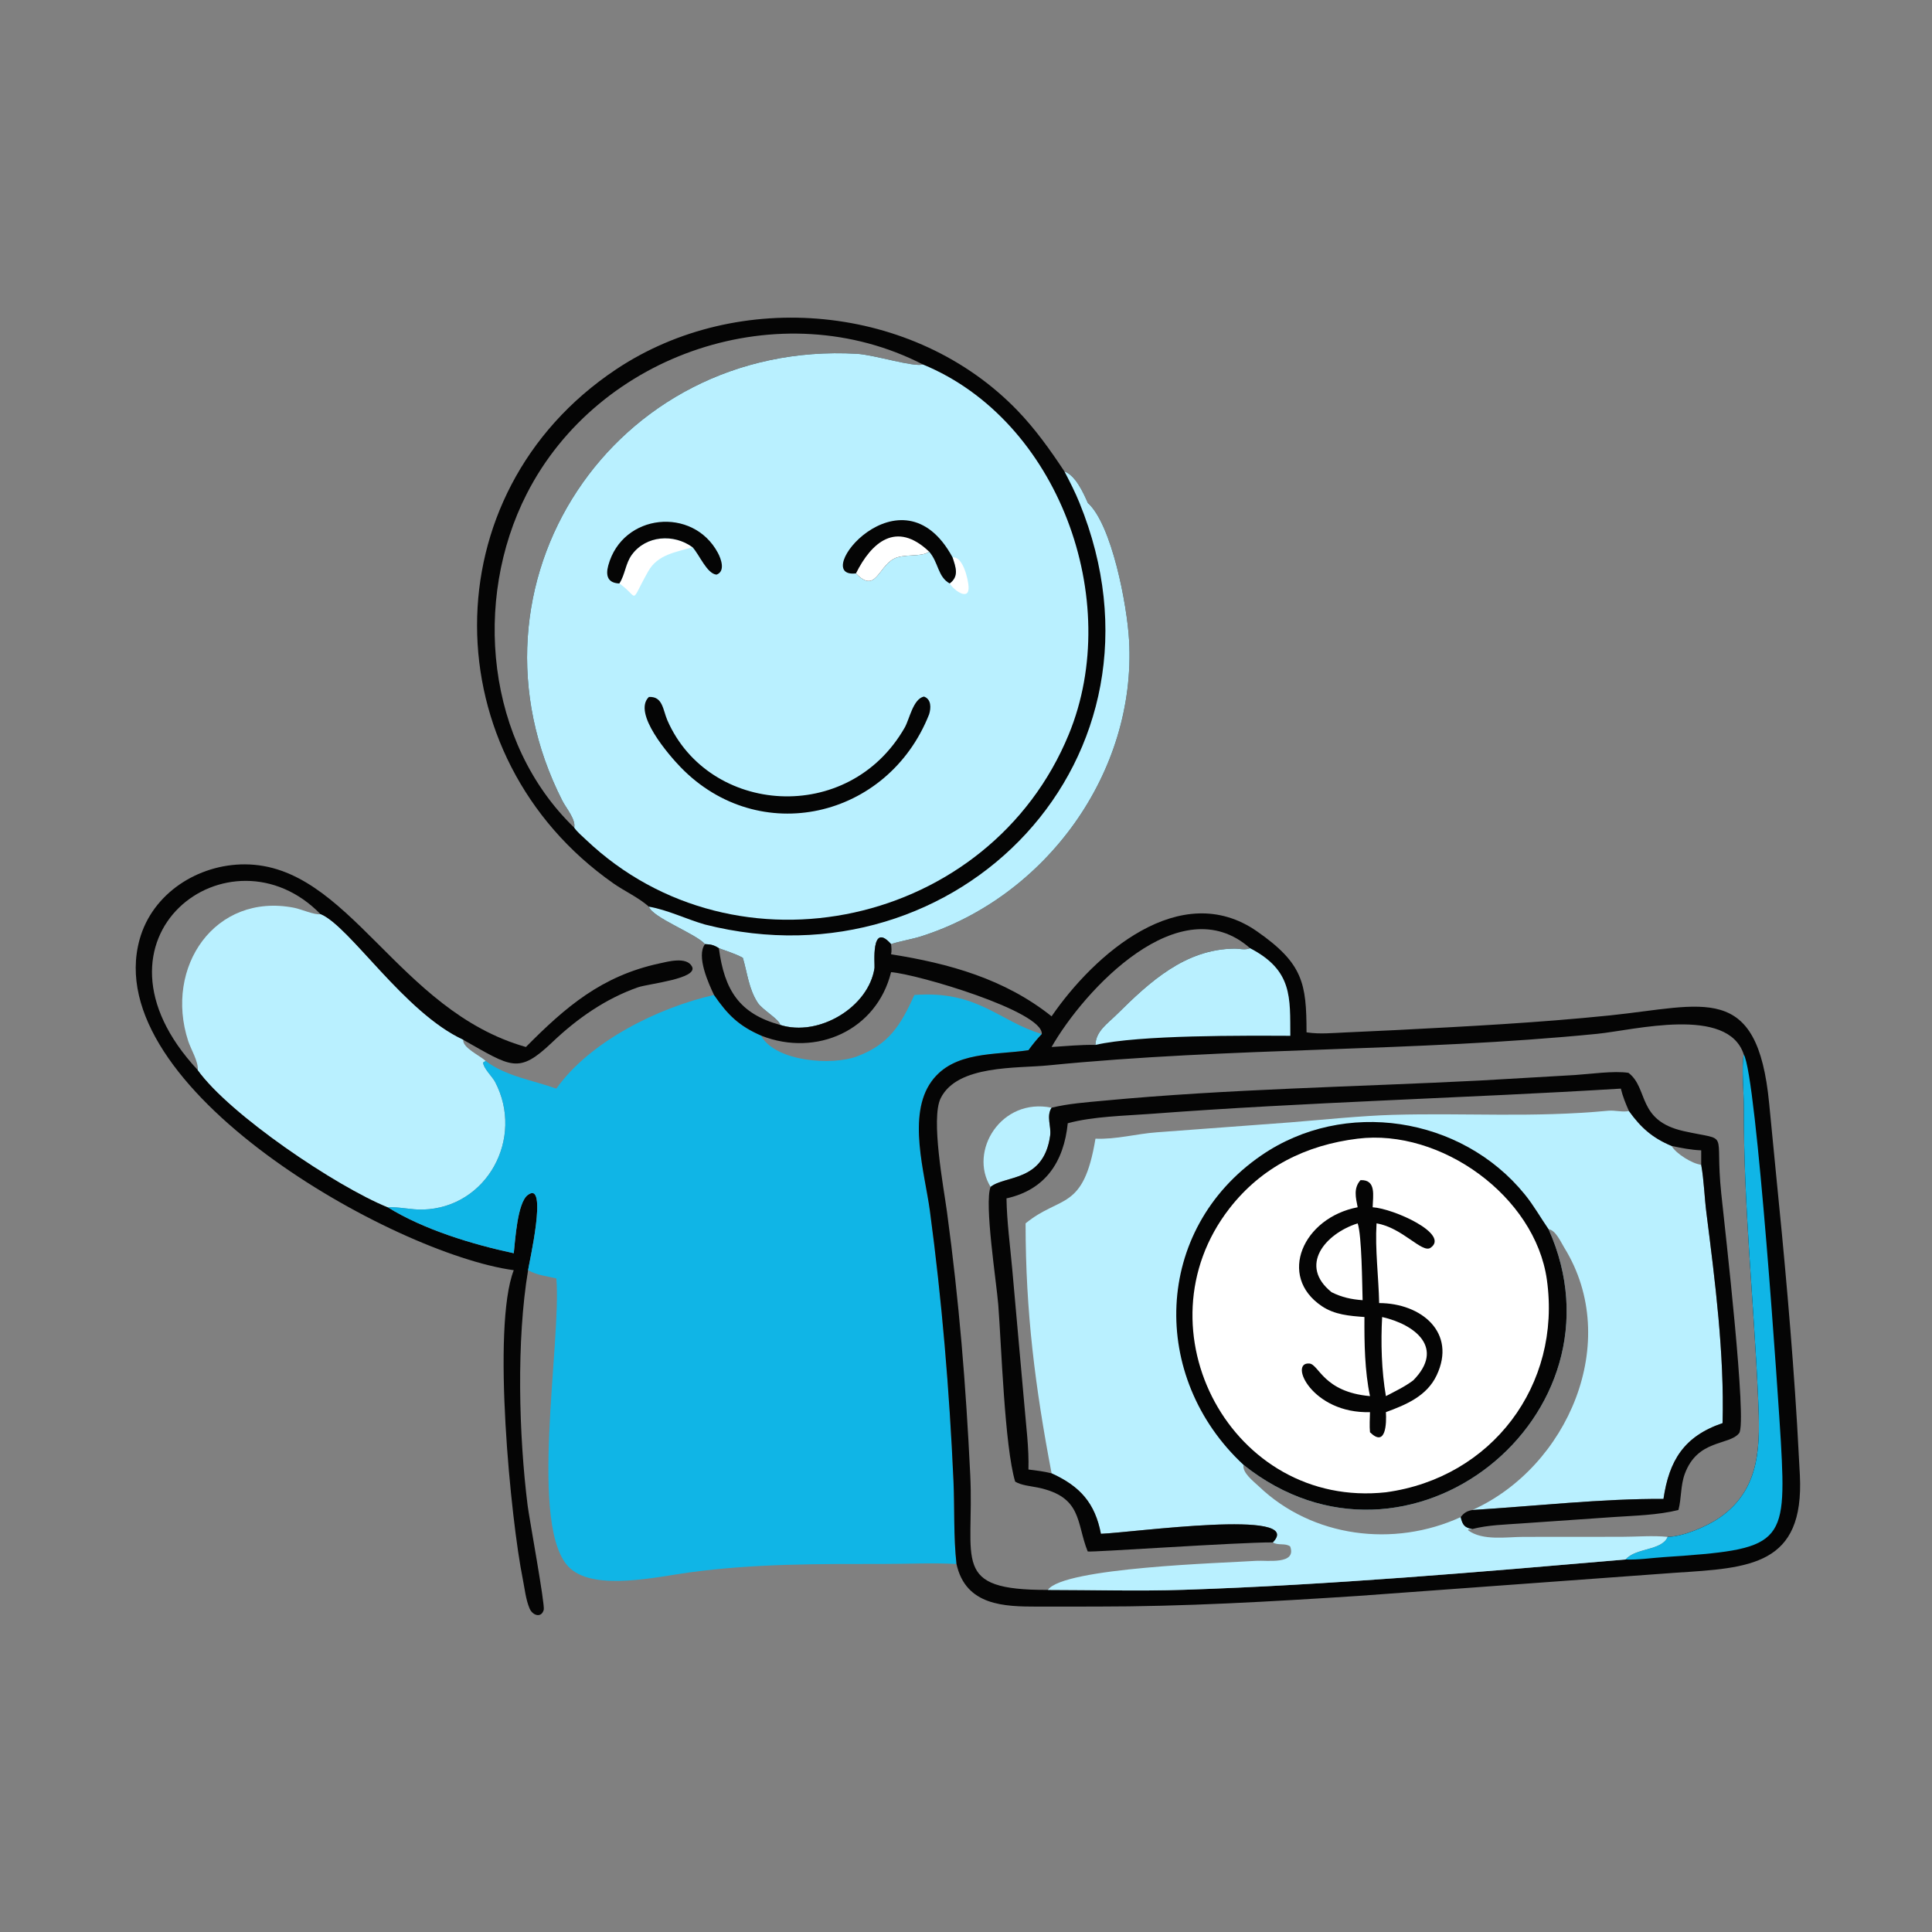
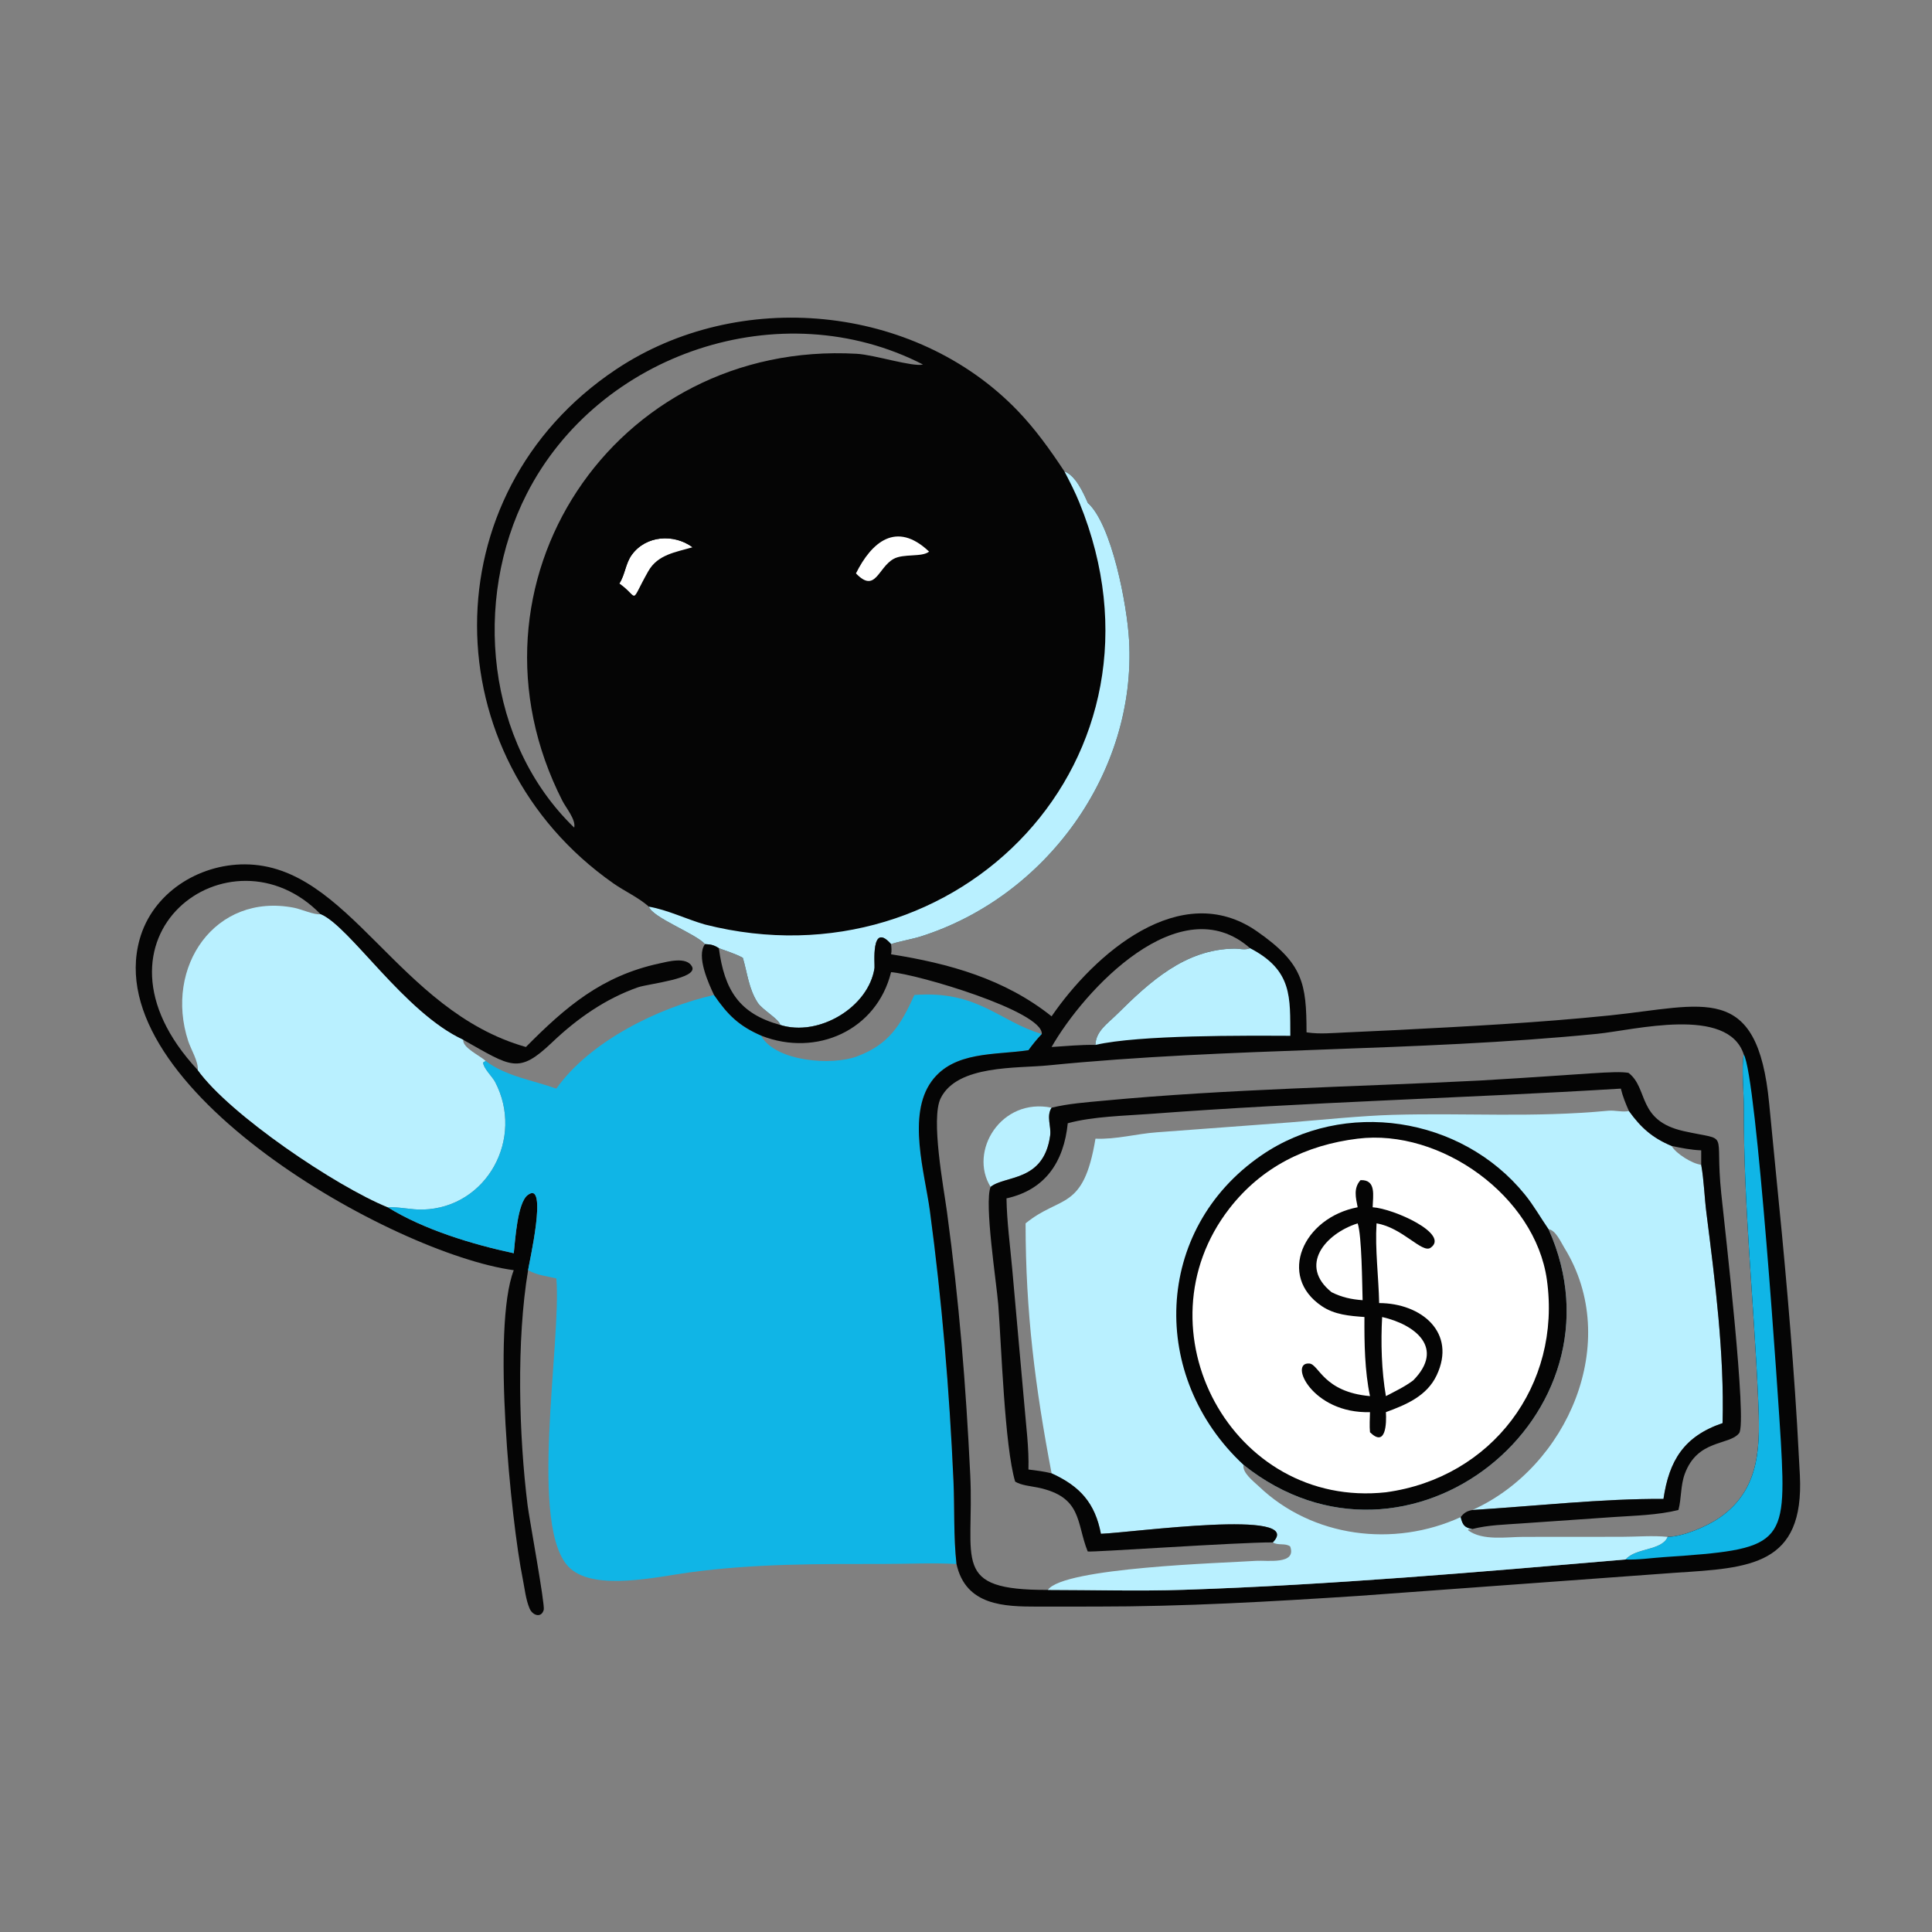
<svg xmlns="http://www.w3.org/2000/svg" width="1024" height="1024">
  <rect width="100%" height="100%" fill="#808080" stroke="none" />
  <path fill="#050505" transform="scale(2 2)" d="M136.151 336.615C104.15 332.264 26.081 288.183 37.006 248.931C40.415 236.684 52.549 229.025 64.889 229.065C92.524 229.153 105.263 267.813 139.368 277.465C149.917 266.824 159.462 258.621 174.764 255.319C176.973 254.842 181.934 253.442 183.38 256.128C185.131 259.382 171.792 260.694 169.09 261.64C160.471 264.654 152.931 269.943 146.354 276.205C137.371 284.759 135.607 282.779 122.764 275.567C107.098 268.344 92.704 245.49 84.955 242.274C83.451 242.553 79.749 240.915 77.901 240.558C56.991 236.515 43.463 256.26 49.877 275.895C50.566 278.006 52.647 281.428 52.411 283.58C60.88 295.393 89.067 314.376 102.759 319.937C112.268 325.858 125.263 329.793 136.151 332.117C136.543 328.621 137.1 318.807 139.837 316.705C145.421 312.417 140.063 335.418 139.95 336.615C136.841 355.205 137.477 380.284 139.836 399.038C140.246 402.304 144.474 425.28 144.098 426.62C143.458 428.902 141.14 428.11 140.36 426.303C139.331 423.919 139.042 420.927 138.524 418.369C135.412 402.995 130.269 351.788 136.151 336.615ZM52.411 283.58C52.647 281.428 50.566 278.006 49.877 275.895C43.463 256.26 56.991 236.515 77.901 240.558C79.749 240.915 83.451 242.553 84.955 242.274C61.077 217.754 19.622 248.42 52.411 283.58Z" />
  <path fill="#B9F0FF" transform="scale(2 2)" d="M52.411 283.58C52.647 281.428 50.566 278.006 49.877 275.895C43.463 256.26 56.991 236.515 77.901 240.558C79.749 240.915 83.451 242.553 84.955 242.274C92.704 245.49 107.098 268.344 122.764 275.567C122.529 277.67 127.281 279.788 128.697 281.16L128.032 281.572C128.089 283.098 130.474 285.322 131.204 286.715C139.03 301.63 129.071 320.043 112.127 320.546C108.992 320.64 105.833 319.789 102.759 319.937C89.067 314.376 60.88 295.393 52.411 283.58Z" />
  <path fill="#10B5E6" transform="scale(2 2)" d="M242.327 263.682C259.161 262.403 264.807 270.713 276.089 274.028C274.776 275.395 273.667 276.785 272.548 278.312C263.748 279.665 252.734 278.479 246.862 286.578C240.353 295.553 245.091 310.92 246.426 320.849C249.61 344.533 251.611 368.555 252.678 392.423C253.003 399.701 252.672 407.252 253.479 414.469C247.163 414.141 240.682 414.457 234.343 414.458C216.998 414.459 199.999 414.36 182.75 416.7C174.181 417.862 157.955 421.649 151.193 415.716C139.713 405.644 148.887 355.549 147.439 338.794C144.806 338.172 142.372 337.967 139.95 336.615C140.063 335.418 145.421 312.417 139.837 316.705C137.1 318.807 136.543 328.621 136.151 332.117C125.263 329.793 112.268 325.858 102.759 319.937C105.833 319.789 108.992 320.64 112.127 320.546C129.071 320.043 139.03 301.63 131.204 286.715C130.474 285.322 128.089 283.098 128.032 281.572L128.697 281.16C134.09 285.244 141.201 286.258 147.439 288.494C156.299 275.952 174.544 266.989 189.225 263.682C192.873 268.989 195.855 271.911 201.829 274.498L201.854 274.762C205.852 281.324 220.39 282.452 227.113 279.956C235.634 276.791 238.739 271.575 242.327 263.682Z" />
  <path fill="#050505" transform="scale(2 2)" d="M171.959 240.271C169.159 237.801 165.568 236.219 162.514 234.077C114.706 200.538 113.853 130.892 163.214 97.925C195.716 76.217 242.369 80.504 269.647 108.807C274.39 113.727 278.336 119.263 282.094 124.95C285 125.947 287.103 130.583 288.286 133.285C294.617 138.96 298.696 160.277 299.219 169.725C301.156 204.778 277.151 237.679 244.02 248.169C241.743 248.89 237.72 249.606 236.146 250.209C230.695 244.028 231.883 255.695 231.764 256.5C230.216 266.974 216.9 274.853 206.775 271.622C206.528 270.123 202.028 267.618 200.794 265.717C198.414 262.049 198.07 257.916 196.858 253.827C194.809 252.714 192.67 252.103 190.502 251.282C189.227 250.458 188.364 250.249 186.834 250.209L186.834 250.209C184.396 247.409 172.92 243.199 171.959 240.271ZM152.166 219.325C152.677 217.257 149.959 214.03 149.046 212.238C119.796 154.81 162.746 90.097 227.071 93.758C231.703 94.022 241.955 97.317 244.596 96.597C207.03 77.286 158.645 93.487 139.58 130.897C125.206 159.102 128.877 196.82 152.166 219.325Z" />
  <path fill="#B9F0FF" transform="scale(2 2)" d="M282.094 124.95C285 125.947 287.103 130.583 288.286 133.285C294.617 138.96 298.696 160.277 299.219 169.725C301.156 204.778 277.151 237.679 244.02 248.169C241.743 248.89 237.72 249.606 236.146 250.209C230.695 244.028 231.883 255.695 231.764 256.5C230.216 266.974 216.9 274.853 206.775 271.622C206.528 270.123 202.028 267.618 200.794 265.717C198.414 262.049 198.07 257.916 196.858 253.827C194.809 252.714 192.67 252.103 190.502 251.282C189.227 250.458 188.364 250.249 186.834 250.209L186.834 250.209C184.396 247.409 172.92 243.199 171.959 240.271C177.01 241.156 181.884 243.594 186.834 245.01C254.008 262.071 313.578 200.841 286.083 133.285C284.931 130.421 283.517 127.684 282.094 124.95Z" />
-   <path fill="#B9F0FF" transform="scale(2 2)" d="M152.166 219.325C152.677 217.257 149.959 214.03 149.046 212.238C119.796 154.81 162.746 90.097 227.071 93.758C231.703 94.022 241.955 97.317 244.596 96.597C280.437 111.34 297.889 158.986 283.24 194.614C262.329 245.471 195.1 260.348 155.311 222.556C154.306 221.601 152.936 220.471 152.166 219.325Z" />
-   <path fill="white" transform="scale(2 2)" d="M252.439 147.714C255.19 147.378 256.547 153.446 256.678 155.398C256.959 159.56 252.647 156.315 251.682 154.626C254.208 152.723 253.309 150.376 252.439 147.714Z" />
  <path fill="white" transform="scale(2 2)" d="M164.136 154.626C165.673 152.274 165.744 149.329 167.443 147.013C171.226 141.855 178.581 141.397 183.537 145.025C179.174 146.323 174.323 146.921 171.81 151.362C166.677 160.433 169.608 158.502 164.136 154.626Z" />
  <path fill="#050505" transform="scale(2 2)" d="M164.136 154.626C161.097 154.511 160.446 152.617 161.199 149.851C164.966 136.015 183.635 134.179 190.247 146.513C191.126 148.154 192.276 151.426 189.89 152.281C187.354 152.073 185.369 147.038 183.537 145.025C178.581 141.397 171.226 141.855 167.443 147.013C165.744 149.329 165.673 152.274 164.136 154.626Z" />
  <path fill="#050505" transform="scale(2 2)" d="M226.839 151.955C214.275 153.473 238.861 122.621 252.439 147.714C253.309 150.376 254.208 152.723 251.682 154.626C248.484 152.861 248.755 149.063 246.221 146.181C244.32 147.738 239.406 146.638 236.773 148.137C232.646 150.485 232 157.336 226.839 151.955Z" />
  <path fill="white" transform="scale(2 2)" d="M226.839 151.955C230.959 143.7 237.518 137.919 246.221 146.181C244.32 147.738 239.406 146.638 236.773 148.137C232.646 150.485 232 157.336 226.839 151.955Z" />
  <path fill="#050505" transform="scale(2 2)" d="M171.959 184.707C175.665 184.465 175.679 188.188 176.866 190.903C187.819 215.948 224.888 218.821 239.758 192.818C241.037 190.58 241.958 185.237 244.851 184.596C246.847 185.286 246.752 187.655 246.221 189.319C235.27 216.982 201.144 224.717 180.39 203.336C177.387 200.242 167.531 188.974 171.959 184.707Z" />
  <path fill="#050505" transform="scale(2 2)" d="M278.682 269.337C289.945 252.934 312.83 232.674 333.145 246.835C345.373 255.359 346.22 260.648 346.244 273.575L346.579 273.626C349.734 274.085 353.198 273.755 356.375 273.617L369.974 272.981C388.824 272.012 407.732 271.034 426.515 269.107C451.583 266.536 465.739 259.955 468.851 292.465L470.589 310.296C472.84 332.633 474.89 355.036 476.246 377.447L476.985 390.942C478.17 414.875 463.772 415.527 444.11 416.786L359.932 422.935C336.773 424.444 313.767 425.769 290.547 425.757L274.939 425.768C266.235 425.763 255.929 425.581 253.479 414.469C252.672 407.252 253.003 399.701 252.678 392.423C251.611 368.555 249.61 344.533 246.426 320.849C245.091 310.92 240.353 295.553 246.862 286.578C252.734 278.479 263.748 279.665 272.548 278.312C273.667 276.785 274.776 275.395 276.089 274.028C264.807 270.713 259.161 262.403 242.327 263.682C238.739 271.575 235.634 276.791 227.113 279.956C220.39 282.452 205.852 281.324 201.854 274.762L201.829 274.498C195.855 271.911 192.873 268.989 189.225 263.682C187.822 260.725 184.438 253.36 186.834 250.209L186.834 250.209C188.364 250.249 189.227 250.458 190.502 251.282C192.67 252.103 194.809 252.714 196.858 253.827C198.07 257.916 198.414 262.049 200.794 265.717C202.028 267.618 206.528 270.123 206.775 271.622C216.9 274.853 230.216 266.974 231.764 256.5C231.883 255.695 230.695 244.028 236.146 250.209C236.233 251.135 236.351 251.983 236.146 252.898C251.532 255.327 266.28 259.433 278.682 269.337ZM277.699 421.344C289.664 421.35 301.763 421.707 313.714 421.314C352.266 420.046 392.359 416.577 430.782 413.282C433.47 410.118 440.391 410.989 441.935 407.288C446.012 407.241 452.356 404.523 455.686 402.216C466.821 394.5 466.458 382.616 465.924 370.626C464.777 344.899 462.049 319.215 462.132 293.45C462.145 289.558 461.489 282.929 462.109 279.421C457.864 266.492 433.096 272.998 423.264 273.976C374.896 278.789 326.184 277.496 277.807 282.338C269.526 283.167 253.724 282.135 249.298 291.023C246.609 296.424 250.096 314.77 250.956 321.136C254.185 345.057 255.963 366.813 257.126 390.893C258.228 413.712 251.821 421.425 277.699 421.344ZM278.682 277.465C282.531 277.231 286.457 276.831 290.31 276.912C290.366 273.288 293.554 271.229 295.953 268.849C304.764 260.108 314.086 251.553 327.096 251.397C328.465 251.381 329.974 251.855 331.275 251.282C312.724 234.9 287.299 262.346 278.682 277.465ZM236.146 257.634C232.316 273.053 216.389 280.175 201.829 274.498L201.854 274.762C205.852 281.324 220.39 282.452 227.113 279.956C235.634 276.791 238.739 271.575 242.327 263.682C259.161 262.403 264.807 270.713 276.089 274.028C276.444 267.989 242.969 258.12 236.146 257.634ZM190.502 251.282C191.978 262.353 195.868 268.644 206.775 271.622C206.528 270.123 202.028 267.618 200.794 265.717C198.414 262.049 198.07 257.916 196.858 253.827C194.809 252.714 192.67 252.103 190.502 251.282Z" />
  <path fill="#10B5E6" transform="scale(2 2)" d="M441.935 407.288C446.012 407.241 452.356 404.523 455.686 402.216C466.821 394.5 466.458 382.616 465.924 370.626C464.777 344.899 462.049 319.215 462.132 293.45C462.145 289.558 461.489 282.929 462.109 279.421C465.549 285.065 471.399 372.499 471.948 382.086C473.533 409.801 472.164 410.536 440.893 412.657C437.616 412.88 434.054 413.418 430.782 413.282C433.47 410.118 440.391 410.989 441.935 407.288Z" />
  <path fill="#B9F0FF" transform="scale(2 2)" d="M331.275 251.282C342.617 257.164 341.869 264.379 341.948 274.498C329.894 274.46 301.958 274.22 290.31 276.912C290.366 273.288 293.554 271.229 295.953 268.849C304.764 260.108 314.086 251.553 327.096 251.397C328.465 251.381 329.974 251.855 331.275 251.282Z" />
  <path fill="#B9F0FF" transform="scale(2 2)" d="M277.699 421.344C251.821 421.425 258.228 413.712 257.126 390.893C255.963 366.813 254.185 345.057 250.956 321.136C250.096 314.77 246.609 296.424 249.298 291.023C253.724 282.135 269.526 283.167 277.807 282.338C326.184 277.496 374.896 278.789 423.264 273.976C433.096 272.998 457.864 266.492 462.109 279.421C461.489 282.929 462.145 289.558 462.132 293.45C462.049 319.215 464.777 344.899 465.924 370.626C466.458 382.616 466.821 394.5 455.686 402.216C452.356 404.523 446.012 407.241 441.935 407.288C440.391 410.989 433.47 410.118 430.782 413.282C392.359 416.577 352.266 420.046 313.714 421.314C301.763 421.707 289.664 421.35 277.699 421.344ZM277.699 421.344C281.788 415.388 324.307 414.213 332.905 413.637C335.751 413.447 343.701 414.743 341.906 409.817C340.587 408.852 338.698 409.649 337.307 408.751C346.173 399.719 300.125 406.157 291.754 406.472C290.211 398.407 286.296 393.902 278.682 390.448C274.345 367.709 271.783 347.635 271.791 324.203C281.069 316.615 287.129 321.063 290.31 301.76C295.863 301.995 301.099 300.465 306.591 300.072L341.872 297.446C350.216 296.778 360.857 295.682 369.114 295.447C388.582 294.892 406.197 296.249 426.237 294.351C427.955 294.188 430.133 294.815 431.681 294.427C434.884 298.872 437.927 301.569 442.996 303.687C444.101 305.697 448.507 308.45 450.839 308.672C451.582 312.844 451.683 317.213 452.219 321.431C454.532 339.653 456.985 358.758 456.5 377.139C446.254 380.638 442.33 387.064 440.839 397.228C424.757 397.126 406.593 399.153 390.207 400.165C388.759 400.442 388 400.876 387.1 402.051C387.596 404.151 388.119 404.859 390.207 405.202L389.205 405.261L389.037 405.518C392.885 408.419 399.356 407.275 403.821 407.288L429.794 407.269C433.715 407.264 438.05 406.89 441.935 407.288C446.012 407.241 452.356 404.523 455.686 402.216C466.821 394.5 466.458 382.616 465.924 370.626C464.777 344.899 462.049 319.215 462.132 293.45C462.145 289.558 461.489 282.929 462.109 279.421C457.864 266.492 433.096 272.998 423.264 273.976C374.896 278.789 326.184 277.496 277.807 282.338C269.526 283.167 253.724 282.135 249.298 291.023C246.609 296.424 250.096 314.77 250.956 321.136C254.185 345.057 255.963 366.813 257.126 390.893C258.228 413.712 251.821 421.425 277.699 421.344ZM410.38 325.749C432.553 375.121 373.122 422.983 329.563 388.219C329.097 390.241 332.308 392.661 333.574 393.872C347.76 407.448 369.369 410.181 387.1 402.051C388 400.876 388.759 400.442 390.207 400.165C415.388 388.838 429.985 355.583 414.54 330.632C413.644 329.184 412.267 325.987 410.38 325.749Z" />
  <path fill="#050505" transform="scale(2 2)" d="M329.563 388.219C304.55 364.993 305.597 325.926 334.223 306.219C356.235 291.065 387.264 295.846 404.061 316.502C406.472 319.468 408.23 322.632 410.38 325.749C432.553 375.121 373.122 422.983 329.563 388.219Z" />
  <path fill="white" transform="scale(2 2)" d="M359.794 301.76C381.809 299.022 406.809 317.007 409.933 339.102C413.886 367.062 395.317 391.665 367.28 395.47C326.437 399.913 301.015 352.24 325.793 320.276C334.332 309.261 346.145 303.431 359.794 301.76Z" />
  <path fill="#050505" transform="scale(2 2)" d="M360.543 312.755C364.808 312.561 363.831 316.939 363.77 319.937C369.41 320.302 384.318 327.057 379.118 330.671C376.875 332.229 371.679 325.331 364.798 324.203C364.372 331.118 365.351 338.376 365.49 345.328C376.749 345.358 386.067 353.197 380.724 364.479C378.122 369.974 372.661 372.258 367.28 374.231C367.463 377.184 367.28 383.716 363.062 379.565C362.9 377.812 363.028 375.992 363.062 374.231C347.741 374.681 341.425 360.866 347.007 361.349C349.541 361.569 350.689 368.895 363.062 369.985C361.657 363.284 361.548 355.864 361.591 349.022C357.591 348.724 353.696 348.432 350.271 346.125C338.481 338.181 345.314 322.706 359.794 319.937C359.295 317.395 358.637 314.892 360.543 312.755Z" />
  <path fill="white" transform="scale(2 2)" d="M366.282 349.022C375.081 351.026 382.963 357.247 374.517 365.815C372.291 367.493 369.741 368.69 367.28 369.985C366.124 363.315 365.905 355.777 366.282 349.022Z" />
  <path fill="white" transform="scale(2 2)" d="M359.794 324.203C360.898 327.339 360.984 340.436 361.106 344.565C358.094 344.342 355.606 343.804 352.894 342.457C344.091 335.417 351.132 326.955 359.794 324.203Z" />
  <path fill="#B9F0FF" transform="scale(2 2)" d="M262.52 314.535C256.642 305.12 265.284 290.808 278.682 293.553C277.219 295.854 278.647 298.474 278.299 300.966C276.576 313.305 266.367 311.421 262.52 314.535Z" />
-   <path fill="#050505" transform="scale(2 2)" d="M278.682 293.553C283.209 292.45 287.922 292.125 292.553 291.688C325.702 288.563 359.041 288.049 392.279 286.346L417.323 284.897C421.306 284.643 427.753 283.711 431.564 284.317C436.944 288.419 433.75 296.965 446.184 299.753C458.77 302.576 454.334 298.928 456.15 316.281C457.204 326.347 463.059 377.078 460.883 379.809C458.238 383.128 449.877 381.349 446.482 390.605C445.326 393.757 445.634 397.028 444.799 400.165C439.2 401.541 433.379 401.64 427.644 402.033L403.213 403.723C398.909 404.04 394.395 404.121 390.207 405.202C388.119 404.859 387.596 404.151 387.1 402.051C388 400.876 388.759 400.442 390.207 400.165C406.593 399.153 424.757 397.126 440.839 397.228C442.33 387.064 446.254 380.638 456.5 377.139C456.985 358.758 454.532 339.653 452.219 321.431C451.683 317.213 451.582 312.844 450.839 308.672C448.507 308.45 444.101 305.697 442.996 303.687C437.927 301.569 434.884 298.872 431.681 294.427C430.133 294.815 427.955 294.188 426.237 294.351C406.197 296.249 388.582 294.892 369.114 295.447C360.857 295.682 350.216 296.778 341.872 297.446L306.591 300.072C301.099 300.465 295.863 301.995 290.31 301.76C287.129 321.063 281.069 316.615 271.791 324.203C271.783 347.635 274.345 367.709 278.682 390.448C286.296 393.902 290.211 398.407 291.754 406.472C300.125 406.157 346.173 399.719 337.307 408.751C327.984 408.703 288.807 411.46 288.251 411.148C285.193 403.594 286.918 396.659 274.969 394.205C273.148 393.831 270.625 393.634 269.025 392.642C266.212 383.205 265.378 356.292 264.549 345.765C264.079 339.789 260.786 318.86 262.52 314.535C266.367 311.421 276.576 313.305 278.299 300.966C278.647 298.474 277.219 295.854 278.682 293.553ZM282.967 297.675C281.928 307.97 276.975 315.322 266.73 317.582C266.832 323.791 267.69 330.084 268.248 336.276L271.442 372.053C271.906 377.754 272.712 383.722 272.548 389.438C274.617 389.692 276.658 389.931 278.682 390.448C274.345 367.709 271.783 347.635 271.791 324.203C281.069 316.615 287.129 321.063 290.31 301.76C295.863 301.995 301.099 300.465 306.591 300.072L341.872 297.446C350.216 296.778 360.857 295.682 369.114 295.447C388.582 294.892 406.197 296.249 426.237 294.351C427.955 294.188 430.133 294.815 431.681 294.427C430.829 292.499 430.031 290.551 429.541 288.494C388.204 291.024 346.228 292.066 305.119 295.174C298.146 295.701 289.649 295.845 282.967 297.675ZM442.996 303.687C444.101 305.697 448.507 308.45 450.839 308.672L450.839 304.85C448.188 304.755 445.584 304.231 442.996 303.687Z" />
+   <path fill="#050505" transform="scale(2 2)" d="M278.682 293.553C283.209 292.45 287.922 292.125 292.553 291.688C325.702 288.563 359.041 288.049 392.279 286.346C421.306 284.643 427.753 283.711 431.564 284.317C436.944 288.419 433.75 296.965 446.184 299.753C458.77 302.576 454.334 298.928 456.15 316.281C457.204 326.347 463.059 377.078 460.883 379.809C458.238 383.128 449.877 381.349 446.482 390.605C445.326 393.757 445.634 397.028 444.799 400.165C439.2 401.541 433.379 401.64 427.644 402.033L403.213 403.723C398.909 404.04 394.395 404.121 390.207 405.202C388.119 404.859 387.596 404.151 387.1 402.051C388 400.876 388.759 400.442 390.207 400.165C406.593 399.153 424.757 397.126 440.839 397.228C442.33 387.064 446.254 380.638 456.5 377.139C456.985 358.758 454.532 339.653 452.219 321.431C451.683 317.213 451.582 312.844 450.839 308.672C448.507 308.45 444.101 305.697 442.996 303.687C437.927 301.569 434.884 298.872 431.681 294.427C430.133 294.815 427.955 294.188 426.237 294.351C406.197 296.249 388.582 294.892 369.114 295.447C360.857 295.682 350.216 296.778 341.872 297.446L306.591 300.072C301.099 300.465 295.863 301.995 290.31 301.76C287.129 321.063 281.069 316.615 271.791 324.203C271.783 347.635 274.345 367.709 278.682 390.448C286.296 393.902 290.211 398.407 291.754 406.472C300.125 406.157 346.173 399.719 337.307 408.751C327.984 408.703 288.807 411.46 288.251 411.148C285.193 403.594 286.918 396.659 274.969 394.205C273.148 393.831 270.625 393.634 269.025 392.642C266.212 383.205 265.378 356.292 264.549 345.765C264.079 339.789 260.786 318.86 262.52 314.535C266.367 311.421 276.576 313.305 278.299 300.966C278.647 298.474 277.219 295.854 278.682 293.553ZM282.967 297.675C281.928 307.97 276.975 315.322 266.73 317.582C266.832 323.791 267.69 330.084 268.248 336.276L271.442 372.053C271.906 377.754 272.712 383.722 272.548 389.438C274.617 389.692 276.658 389.931 278.682 390.448C274.345 367.709 271.783 347.635 271.791 324.203C281.069 316.615 287.129 321.063 290.31 301.76C295.863 301.995 301.099 300.465 306.591 300.072L341.872 297.446C350.216 296.778 360.857 295.682 369.114 295.447C388.582 294.892 406.197 296.249 426.237 294.351C427.955 294.188 430.133 294.815 431.681 294.427C430.829 292.499 430.031 290.551 429.541 288.494C388.204 291.024 346.228 292.066 305.119 295.174C298.146 295.701 289.649 295.845 282.967 297.675ZM442.996 303.687C444.101 305.697 448.507 308.45 450.839 308.672L450.839 304.85C448.188 304.755 445.584 304.231 442.996 303.687Z" />
</svg>